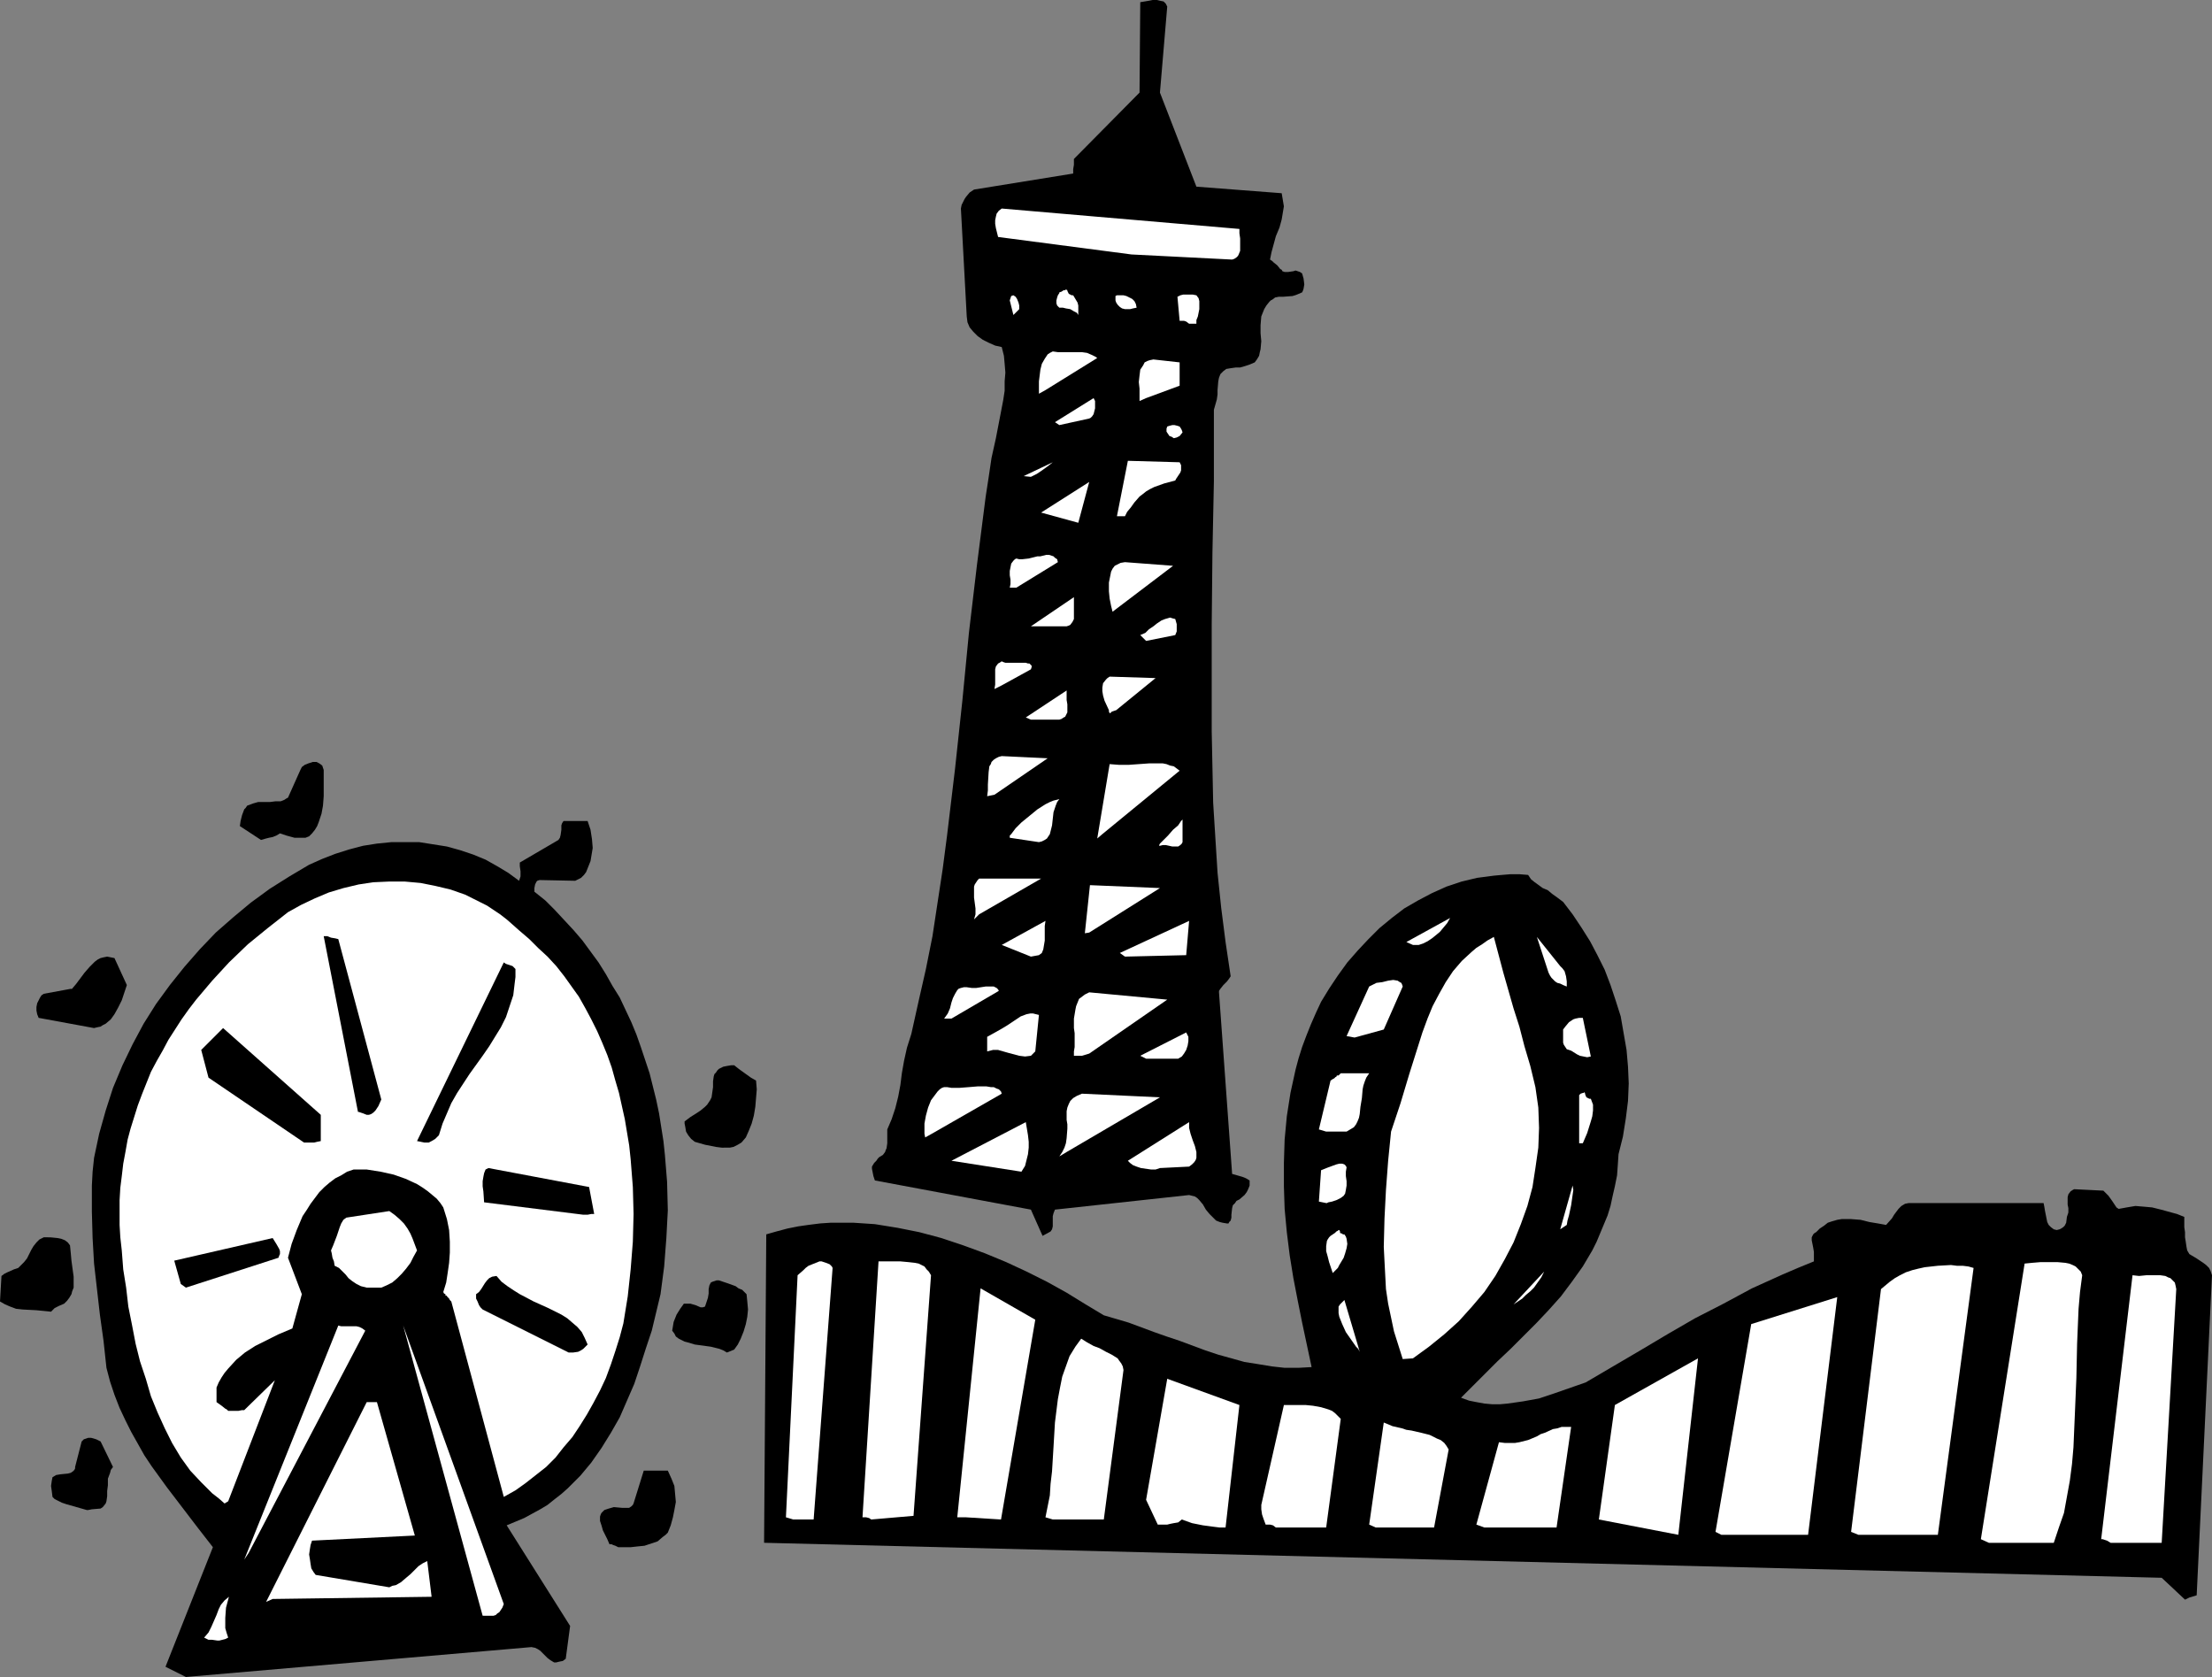
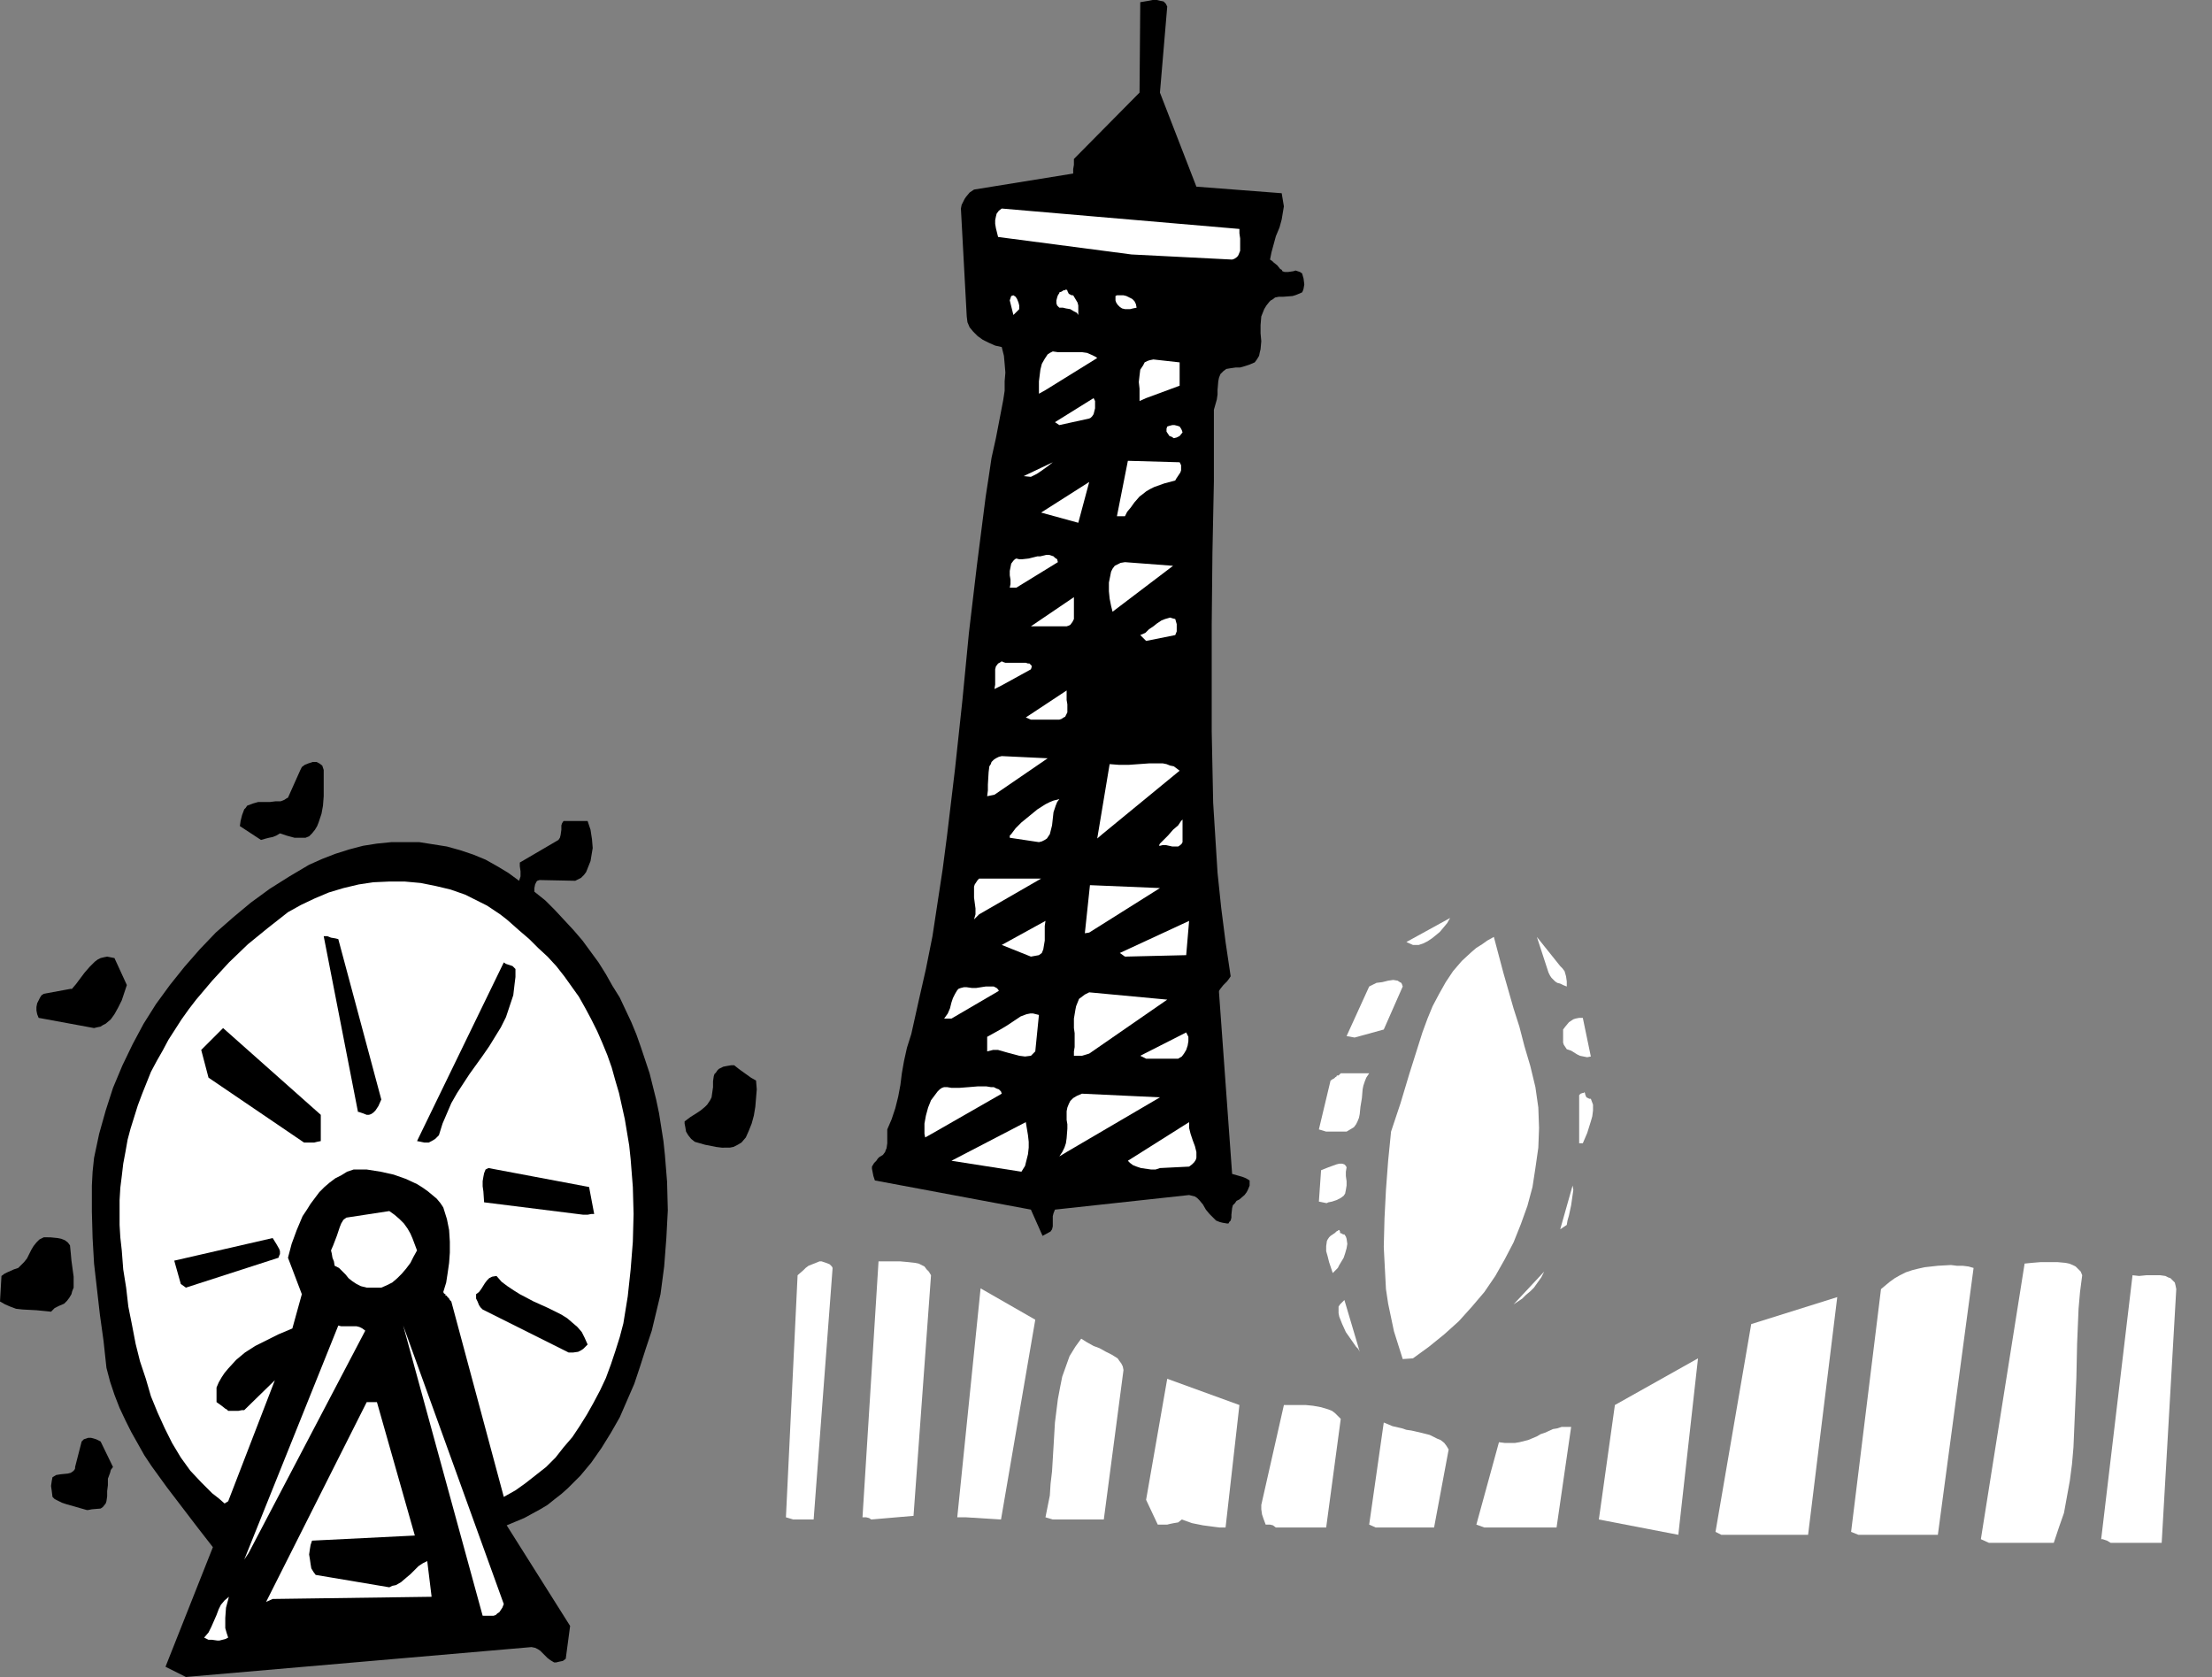
<svg xmlns="http://www.w3.org/2000/svg" xmlns:ns1="http://sodipodi.sourceforge.net/DTD/sodipodi-0.dtd" xmlns:ns2="http://www.inkscape.org/namespaces/inkscape" version="1.0" width="129.724mm" height="98.33mm" id="svg82" ns1:docname="Amusement Park 2.wmf">
  <rect width="100%" height="100%" fill="#808080" stroke="none" />
  <ns1:namedview id="namedview82" pagecolor="#ffffff" bordercolor="#000000" borderopacity="0.25" ns2:showpageshadow="2" ns2:pageopacity="0.0" ns2:pagecheckerboard="0" ns2:deskcolor="#d1d1d1" ns2:document-units="mm" />
  <defs id="defs1">
    <pattern id="WMFhbasepattern" patternUnits="userSpaceOnUse" width="6" height="6" x="0" y="0" />
  </defs>
-   <path style="fill:#000000;fill-opacity:1;fill-rule:evenodd;stroke:none" d="m 485.284,354.028 1.616,-0.485 3.394,-70.935 -0.323,-0.969 -0.323,-0.646 -0.646,-0.646 -0.646,-0.485 -1.454,-0.97 -0.808,-0.485 -0.808,-0.485 -0.485,-0.808 -0.162,-0.808 -0.162,-1.131 -0.162,-0.97 v -1.131 l -0.162,-1.131 v -2.262 l -1.616,-0.646 -1.778,-0.485 -1.778,-0.485 -1.939,-0.485 -1.778,-0.162 -1.939,-0.162 -1.939,0.323 -1.778,0.323 -0.485,-0.323 -0.323,-0.485 -0.646,-0.97 -0.808,-1.131 -1.131,-1.131 -6.464,-0.323 -0.323,0.162 -0.485,0.323 -0.485,0.646 -0.162,0.646 v 0.808 0.808 l 0.162,0.808 v 0.97 l -0.323,0.969 -0.162,1.293 -0.323,0.646 -0.323,0.323 -0.485,0.323 -0.323,0.162 -0.646,0.162 -0.646,-0.162 -0.646,-0.485 -0.485,-0.485 -0.323,-0.646 -0.162,-0.808 -0.323,-1.616 -0.162,-0.97 -0.162,-0.808 h -29.896 l -0.808,0.162 -0.808,0.485 -0.646,0.646 -0.97,1.293 -0.485,0.808 -1.293,1.454 -1.778,-0.323 -1.939,-0.323 -1.939,-0.485 -2.101,-0.162 h -2.101 l -0.97,0.162 -1.131,0.323 -0.97,0.323 -0.808,0.646 -0.97,0.646 -0.808,0.808 -0.323,0.162 -0.323,0.323 -0.323,0.646 v 0.646 l 0.162,0.808 0.162,0.808 0.162,0.97 v 0.969 1.131 l -3.555,1.454 -3.394,1.454 -6.787,3.07 -6.302,3.393 -6.302,3.232 -6.141,3.555 -5.979,3.555 -12.12,7.11 -6.949,2.424 -3.394,1.131 -3.555,0.646 -3.394,0.485 -1.778,0.162 h -1.616 l -1.778,-0.162 -1.778,-0.323 -1.616,-0.323 -1.778,-0.646 2.586,-2.585 2.747,-2.747 2.747,-2.747 2.909,-2.747 5.656,-5.655 2.747,-2.908 2.747,-3.07 2.424,-3.232 2.424,-3.393 2.101,-3.555 0.97,-1.939 0.808,-1.939 0.808,-1.939 0.808,-1.939 0.646,-2.101 0.485,-2.262 0.485,-2.101 0.485,-2.424 0.162,-2.262 0.162,-2.424 0.97,-3.878 0.646,-4.04 0.485,-3.878 0.162,-3.878 -0.162,-3.716 -0.323,-3.716 -0.646,-3.716 -0.646,-3.716 -1.131,-3.555 -1.131,-3.393 -1.293,-3.393 -1.616,-3.232 -1.616,-3.07 -1.939,-3.07 -1.939,-2.908 -2.101,-2.747 -1.293,-0.97 -1.131,-0.808 -0.97,-0.808 -1.131,-0.485 -1.778,-1.293 -0.808,-0.646 -0.646,-0.969 -1.939,-0.162 h -1.939 l -1.939,0.162 -1.778,0.162 -3.717,0.485 -3.394,0.808 -3.394,1.131 -3.232,1.454 -3.07,1.616 -3.07,1.777 -2.747,2.101 -2.747,2.262 -2.424,2.424 -2.424,2.585 -2.262,2.585 -2.101,2.908 -1.939,2.908 -1.778,2.908 -1.131,2.424 -1.131,2.585 -0.97,2.424 -0.97,2.585 -0.808,2.585 -0.646,2.424 -1.131,5.171 -0.808,5.171 -0.485,5.171 -0.162,5.171 v 5.171 l 0.162,5.009 0.485,5.171 0.646,5.171 0.808,5.009 0.97,5.009 0.97,4.847 2.101,9.857 -2.909,0.162 h -3.07 l -2.909,-0.323 -2.909,-0.485 -3.07,-0.485 -2.909,-0.808 -2.909,-0.808 -2.909,-0.97 -5.656,-2.101 -2.909,-0.97 -2.747,-0.97 -5.656,-2.101 -2.747,-0.808 -2.747,-0.808 -4.04,-2.424 -4.202,-2.585 -4.363,-2.424 -4.525,-2.262 -4.525,-2.101 -4.686,-1.939 -4.848,-1.777 -4.848,-1.616 -4.848,-1.293 -4.848,-0.97 -5.01,-0.808 -4.848,-0.323 h -4.848 l -2.424,0.162 -2.586,0.323 -2.262,0.323 -2.424,0.485 -2.424,0.646 -2.262,0.646 -0.485,68.35 309.787,7.756 5.171,4.847 z" id="path1" />
  <path style="fill:#ffffff;fill-opacity:1;fill-rule:evenodd;stroke:none" d="m 440.844,341.909 h 14.382 l 1.131,-3.393 1.131,-3.232 0.646,-3.555 0.646,-3.555 0.485,-3.716 0.323,-3.716 0.323,-7.594 0.323,-7.756 0.162,-7.594 0.323,-7.756 0.323,-3.716 0.485,-3.716 -0.323,-0.808 -0.485,-0.485 -0.646,-0.646 -0.646,-0.323 -0.808,-0.323 -0.808,-0.162 -1.778,-0.162 h -1.939 -1.778 l -1.939,0.162 -1.616,0.162 -9.696,61.078 z" id="path2" />
  <path style="fill:#ffffff;fill-opacity:1;fill-rule:evenodd;stroke:none" d="m 467.831,341.909 h 11.312 l 3.232,-56.231 -0.162,-0.808 -0.162,-0.646 -0.485,-0.485 -0.485,-0.485 -0.485,-0.162 -0.646,-0.323 -1.131,-0.162 h -1.616 -1.454 l -1.616,0.162 -1.454,-0.162 -6.949,58.493 h 0.323 l 0.485,0.162 0.485,0.162 z" id="path3" />
  <path style="fill:#ffffff;fill-opacity:1;fill-rule:evenodd;stroke:none" d="m 372.003,340.132 4.363,-39.103 -18.422,10.341 -3.555,25.369 z" id="path4" />
  <path style="fill:#ffffff;fill-opacity:1;fill-rule:evenodd;stroke:none" d="m 381.537,340.132 h 19.23 l 6.464,-52.676 -19.069,5.979 -7.918,46.051 z" id="path5" />
  <path style="fill:#ffffff;fill-opacity:1;fill-rule:evenodd;stroke:none" d="m 411.918,340.132 h 17.614 l 7.918,-59.139 -1.131,-0.323 -1.293,-0.162 h -1.293 l -1.293,-0.162 -2.909,0.162 -2.909,0.323 -1.454,0.323 -1.293,0.323 -1.454,0.485 -1.293,0.646 -1.131,0.646 -1.131,0.808 -0.97,0.808 -0.97,0.808 -6.626,53.807 z" id="path6" />
  <path style="fill:#ffffff;fill-opacity:1;fill-rule:evenodd;stroke:none" d="m 258.721,337.87 0.646,-0.162 0.808,-0.162 0.97,-0.162 0.808,-0.646 2.262,0.808 2.424,0.485 2.424,0.323 1.293,0.162 h 1.293 l 3.07,-27.146 -15.998,-5.817 -4.686,26.823 2.586,5.494 z" id="path7" />
  <path style="fill:#ffffff;fill-opacity:1;fill-rule:evenodd;stroke:none" d="m 282.8,338.516 h 11.15 l 3.232,-24.076 -0.646,-0.646 -0.646,-0.646 -0.646,-0.485 -0.808,-0.323 -1.616,-0.485 -1.778,-0.323 -1.616,-0.162 h -1.778 -1.616 -1.454 l -5.01,22.137 v 0.97 l 0.162,1.131 0.323,0.969 0.485,1.293 h 0.485 0.485 l 0.646,0.162 z" id="path8" />
  <path style="fill:#ffffff;fill-opacity:1;fill-rule:evenodd;stroke:none" d="m 304.939,338.516 h 12.928 l 3.232,-17.289 -0.485,-0.808 -0.485,-0.646 -0.808,-0.646 -0.808,-0.323 -1.616,-0.808 -1.939,-0.485 -2.101,-0.485 -1.131,-0.162 -0.97,-0.323 -2.101,-0.485 -1.939,-0.808 -3.232,22.622 z" id="path9" />
  <path style="fill:#ffffff;fill-opacity:1;fill-rule:evenodd;stroke:none" d="m 329.017,338.516 h 15.998 l 3.232,-22.298 h -0.97 -1.131 l -0.97,0.323 -0.97,0.162 -1.778,0.808 -0.97,0.323 -0.808,0.485 -1.939,0.808 -1.939,0.485 -0.97,0.162 h -1.131 -1.131 l -1.293,-0.162 -5.01,18.259 z" id="path10" />
  <path style="fill:#ffffff;fill-opacity:1;fill-rule:evenodd;stroke:none" d="m 175.821,336.739 h 4.525 l 4.202,-55.746 -0.162,-0.323 -0.485,-0.485 -0.808,-0.323 -0.97,-0.323 h -0.162 -0.323 l -0.808,0.323 -0.808,0.323 -0.808,0.323 -0.646,0.485 -0.485,0.485 -1.293,1.131 -2.586,53.645 z" id="path11" />
  <path style="fill:#ffffff;fill-opacity:1;fill-rule:evenodd;stroke:none" d="m 193.112,336.739 9.373,-0.808 3.878,-53.322 -0.485,-0.808 -0.485,-0.485 -0.485,-0.646 -0.646,-0.323 -0.646,-0.323 -0.808,-0.162 -1.454,-0.162 -1.778,-0.162 h -3.232 -1.616 l -3.555,56.716 h 0.808 l 0.646,0.162 z" id="path12" />
  <path style="fill:#ffffff;fill-opacity:1;fill-rule:evenodd;stroke:none" d="m 214.12,336.254 7.757,0.485 7.595,-44.274 -12.12,-6.948 -5.171,50.737 z" id="path13" />
  <path style="fill:#ffffff;fill-opacity:1;fill-rule:evenodd;stroke:none" d="m 233.35,336.739 h 11.312 l 4.363,-33.124 -0.162,-0.808 -0.323,-0.646 -0.485,-0.646 -0.323,-0.485 -1.293,-0.808 -1.293,-0.646 -1.454,-0.808 -1.293,-0.485 -1.454,-0.808 -1.293,-0.808 -1.293,1.777 -1.293,2.101 -0.808,2.262 -0.808,2.262 -0.485,2.424 -0.485,2.585 -0.323,2.585 -0.323,2.585 -0.323,5.494 -0.323,5.332 -0.323,2.747 -0.162,2.585 -0.485,2.424 -0.485,2.424 z" id="path14" />
  <path style="fill:#ffffff;fill-opacity:1;fill-rule:evenodd;stroke:none" d="m 313.18,301.029 3.555,-2.585 3.394,-2.747 3.232,-2.908 2.909,-3.232 2.747,-3.232 2.424,-3.555 2.101,-3.716 1.939,-3.716 1.616,-4.04 1.454,-4.04 1.131,-4.201 0.646,-4.201 0.646,-4.524 0.162,-4.363 -0.162,-4.524 -0.646,-4.524 -1.131,-4.686 -1.293,-4.363 -1.131,-4.363 -1.293,-4.04 -2.262,-7.918 -2.101,-7.918 -1.454,0.808 -1.131,0.808 -1.293,0.808 -1.131,0.969 -2.101,1.939 -1.939,2.262 -1.616,2.424 -1.454,2.585 -1.454,2.747 -1.131,2.747 -1.131,3.07 -0.97,3.07 -1.939,6.14 -1.939,6.463 -2.101,6.302 -0.646,6.463 -0.485,6.463 -0.323,6.302 -0.162,6.302 0.162,3.232 0.162,3.07 0.162,3.07 0.485,3.232 0.646,3.07 0.646,3.07 0.97,3.07 0.97,3.07 z" id="path15" />
  <path style="fill:#ffffff;fill-opacity:1;fill-rule:evenodd;stroke:none" d="m 301.06,298.443 -3.07,-10.341 -0.485,0.485 -0.485,0.485 -0.323,0.485 v 0.646 0.808 l 0.162,0.808 0.323,0.808 0.323,0.808 0.808,1.777 1.131,1.616 1.131,1.616 0.485,0.485 0.323,0.646 z" id="path16" />
  <path style="fill:#ffffff;fill-opacity:1;fill-rule:evenodd;stroke:none" d="m 335.481,289.072 1.939,-1.293 0.808,-0.808 0.97,-0.808 0.808,-0.808 0.808,-1.131 0.808,-1.131 0.646,-1.293 z" id="path17" />
  <path style="fill:#ffffff;fill-opacity:1;fill-rule:evenodd;stroke:none" d="m 296.536,280.992 0.323,-0.646 0.485,-0.808 0.485,-0.808 0.323,-0.97 0.323,-1.131 0.162,-0.969 -0.162,-1.131 -0.162,-0.485 -0.323,-0.485 h -0.323 l -0.162,-0.162 -0.485,-0.162 v -0.323 l -0.162,-0.323 h -0.162 l -0.162,0.162 -0.323,0.162 -0.323,0.323 -0.485,0.323 -0.485,0.323 -0.323,0.323 -0.323,0.485 -0.162,0.323 -0.162,1.131 v 1.131 l 0.323,1.131 0.323,1.293 0.808,2.424 z" id="path18" />
  <path style="fill:#ffffff;fill-opacity:1;fill-rule:evenodd;stroke:none" d="m 345.824,272.429 1.454,-0.97 0.162,-0.969 0.323,-1.131 0.485,-2.262 0.323,-2.262 0.162,-1.131 -0.162,-0.97 z" id="path19" />
  <path style="fill:#ffffff;fill-opacity:1;fill-rule:evenodd;stroke:none" d="m 293.95,266.612 h 0.162 l 0.323,-0.162 0.808,-0.162 0.97,-0.323 0.97,-0.485 0.646,-0.485 0.323,-0.485 0.162,-0.808 0.162,-0.97 v -0.969 l -0.162,-1.131 v -0.97 l 0.162,-0.97 -0.162,-0.323 -0.323,-0.323 -0.485,-0.162 h -0.646 l -0.646,0.162 -1.778,0.646 -1.616,0.646 -0.485,6.948 z" id="path20" />
  <path style="fill:#ffffff;fill-opacity:1;fill-rule:evenodd;stroke:none" d="m 350.833,253.362 0.97,-2.262 0.808,-2.585 0.323,-1.131 0.162,-1.293 v -1.293 l -0.485,-1.293 h -0.323 l -0.323,-0.162 -0.323,-0.162 -0.162,-0.323 -0.162,-0.485 v -0.162 l -0.162,-0.162 -0.162,0.162 h -0.162 l -0.485,0.162 -0.323,0.323 v 10.664 z" id="path21" />
  <path style="fill:#ffffff;fill-opacity:1;fill-rule:evenodd;stroke:none" d="m 293.95,250.776 h 4.525 l 0.808,-0.485 0.808,-0.485 0.485,-0.646 0.323,-0.646 0.323,-0.808 0.162,-0.808 0.162,-1.616 0.323,-1.939 0.162,-1.939 0.162,-0.808 0.323,-0.97 0.323,-0.808 0.646,-0.97 h -6.302 l -0.323,0.323 -0.162,0.162 h -0.323 l -0.162,0.162 v 0.162 h -0.162 l -0.323,0.323 -0.323,0.162 -0.485,0.323 -2.586,10.826 z" id="path22" />
  <path style="fill:#ffffff;fill-opacity:1;fill-rule:evenodd;stroke:none" d="m 352.611,234.133 -1.778,-8.564 h -0.808 l -0.808,0.162 -0.485,0.162 -0.485,0.323 -0.485,0.323 -0.808,0.97 -0.485,0.646 v 2.262 0.646 l 0.162,0.485 0.323,0.485 0.323,0.485 0.485,0.162 0.485,0.162 1.293,0.808 0.646,0.323 0.808,0.162 0.808,0.162 z" id="path23" />
  <path style="fill:#ffffff;fill-opacity:1;fill-rule:evenodd;stroke:none" d="m 300.252,229.932 6.464,-1.777 4.202,-9.533 -0.162,-0.485 -0.162,-0.323 -0.323,-0.162 -0.485,-0.323 -0.97,-0.162 -1.131,0.162 -1.293,0.323 -1.293,0.162 -0.97,0.485 -0.646,0.323 -5.01,10.988 z" id="path24" />
  <path style="fill:#ffffff;fill-opacity:1;fill-rule:evenodd;stroke:none" d="m 347.278,218.46 v -0.97 l -0.162,-1.131 -0.323,-1.131 -0.485,-0.646 -0.485,-0.485 -5.171,-6.463 2.586,7.918 0.323,0.646 0.323,0.485 0.808,0.808 0.485,0.323 0.646,0.162 0.646,0.323 0.808,0.323 z" id="path25" />
  <path style="fill:#ffffff;fill-opacity:1;fill-rule:evenodd;stroke:none" d="m 313.18,209.411 h 1.293 l 0.97,-0.323 0.97,-0.485 0.97,-0.646 0.808,-0.646 0.97,-0.808 0.808,-0.969 0.808,-0.97 0.646,-1.131 -9.696,5.332 z" id="path26" />
  <path style="fill:#000000;fill-opacity:1;fill-rule:evenodd;stroke:none" d="m 41.208,371.64 76.598,-6.625 0.808,0.162 0.646,0.323 0.485,0.323 0.485,0.485 1.131,1.131 0.646,0.485 0.808,0.485 h 0.485 l 0.646,-0.162 0.808,-0.162 0.646,-0.485 0.97,-7.271 -14.059,-22.298 1.939,-0.808 1.939,-0.808 1.778,-0.97 1.778,-0.969 1.616,-0.97 1.616,-1.293 1.454,-1.131 1.454,-1.293 2.747,-2.747 2.424,-2.908 2.262,-3.232 2.101,-3.393 1.939,-3.393 1.616,-3.716 1.616,-3.716 1.293,-3.878 1.293,-4.04 1.293,-3.878 1.939,-8.079 0.808,-6.14 0.485,-6.302 0.323,-6.14 -0.162,-6.302 -0.485,-5.979 -0.323,-3.07 -0.485,-3.07 -0.485,-3.07 -0.646,-3.07 -1.454,-5.817 -0.97,-2.908 -0.97,-2.908 -0.97,-2.747 -1.131,-2.747 -1.293,-2.747 -1.293,-2.747 -1.616,-2.585 -1.454,-2.585 -1.616,-2.585 -1.778,-2.424 -1.778,-2.424 -1.939,-2.262 -2.101,-2.262 -2.101,-2.262 -2.101,-2.101 -2.424,-1.939 v -0.808 l 0.162,-0.808 0.323,-0.646 0.162,-0.162 0.485,-0.162 7.918,0.162 0.646,-0.323 0.646,-0.323 0.646,-0.646 0.485,-0.646 0.323,-0.808 0.323,-0.808 0.323,-0.808 0.162,-0.969 0.323,-1.939 -0.162,-1.939 -0.323,-2.101 -0.646,-1.939 h -5.333 l -0.323,0.485 -0.162,0.485 v 0.97 l -0.162,1.131 -0.162,0.646 -0.323,0.485 -8.565,5.009 v 0.808 l 0.162,1.131 v 1.131 l -0.162,0.485 -0.162,0.485 -2.424,-1.777 -2.424,-1.454 -2.586,-1.454 -2.747,-1.131 -2.909,-0.97 -2.909,-0.808 -3.07,-0.485 -3.07,-0.485 h -3.07 -3.07 l -3.232,0.323 -3.07,0.485 -3.07,0.808 -3.07,0.97 -2.909,1.131 -2.909,1.293 -4.363,2.585 -4.363,2.747 -4.202,3.07 -3.878,3.232 -3.878,3.393 -3.555,3.716 -3.394,3.878 -3.232,4.04 -3.07,4.201 -2.747,4.363 -2.424,4.524 -2.262,4.686 -2.101,5.009 -1.616,5.009 -1.454,5.171 -1.131,5.332 -0.323,3.07 -0.162,3.07 v 2.908 2.908 l 0.162,5.817 0.323,5.655 0.646,5.655 0.646,5.655 0.808,5.817 0.646,5.979 0.808,3.07 0.97,2.908 1.131,2.908 1.293,2.747 1.293,2.585 1.454,2.585 1.454,2.585 1.616,2.424 3.394,4.686 6.787,8.887 3.394,4.363 -10.504,26.5 z" id="path27" />
  <path style="fill:#ffffff;fill-opacity:1;fill-rule:evenodd;stroke:none" d="m 46.218,363.4 h 0.808 l 1.131,0.162 h 0.485 l 0.646,-0.162 0.646,-0.162 0.646,-0.323 -0.323,-0.97 -0.323,-1.131 v -1.131 -1.131 l 0.162,-2.262 0.646,-2.424 -0.97,0.808 -0.808,0.969 -0.485,0.97 -0.485,1.293 -1.131,2.585 -0.646,1.293 -0.97,1.131 z" id="path28" />
  <path style="fill:#ffffff;fill-opacity:1;fill-rule:evenodd;stroke:none" d="m 108.272,358.067 h 0.646 0.485 l 0.485,-0.162 0.323,-0.323 0.485,-0.323 0.323,-0.485 0.323,-0.485 0.323,-0.808 -22.301,-61.725 17.614,64.31 z" id="path29" />
  <path style="fill:#ffffff;fill-opacity:1;fill-rule:evenodd;stroke:none" d="m 60.438,354.351 35.229,-0.485 -0.97,-7.918 -0.97,0.485 -0.97,0.646 -0.808,0.808 -0.97,0.97 -0.97,0.808 -1.131,0.97 -1.131,0.646 -0.808,0.162 -0.646,0.323 -16.322,-2.747 -0.485,-0.646 -0.485,-0.808 -0.162,-0.969 -0.162,-1.131 -0.162,-0.97 0.162,-1.131 0.162,-0.97 0.323,-0.969 22.786,-1.131 -8.403,-29.57 h -2.262 l -22.301,44.274 z" id="path30" />
  <path style="fill:#ffffff;fill-opacity:1;fill-rule:evenodd;stroke:none" d="m 55.106,344.171 25.856,-49.283 -0.646,-0.485 -0.646,-0.323 -0.646,-0.162 h -2.586 -0.808 l -0.646,-0.162 -20.846,51.868 z" id="path31" />
-   <path style="fill:#000000;fill-opacity:1;fill-rule:evenodd;stroke:none" d="m 137.037,342.879 h 1.293 1.454 l 1.454,-0.162 1.616,-0.162 1.454,-0.485 1.454,-0.485 1.131,-0.97 0.646,-0.485 0.485,-0.485 0.646,-1.616 0.485,-1.777 0.323,-1.616 0.323,-1.777 -0.162,-1.777 -0.162,-1.777 -0.646,-1.616 -0.808,-1.777 h -5.333 l -2.262,7.271 -0.162,0.323 -0.323,0.323 -0.485,0.323 h -0.808 -0.808 l -1.778,-0.162 -1.131,0.323 -0.97,0.323 -0.323,0.323 -0.323,0.323 -0.162,0.323 -0.162,0.485 v 0.969 l 0.323,0.97 0.323,1.131 0.97,1.939 0.485,1.131 h 0.485 l 0.323,0.162 0.485,0.162 z" id="path32" />
  <path style="fill:#000000;fill-opacity:1;fill-rule:evenodd;stroke:none" d="m 19.23,334.638 h 0.323 l 0.808,-0.162 1.939,-0.162 0.485,-0.323 0.646,-0.808 0.162,-0.485 0.162,-1.131 v -1.131 l 0.162,-1.293 v -1.454 l 0.485,-1.293 0.162,-0.646 0.485,-0.646 -2.747,-5.655 -0.97,-0.485 -1.131,-0.323 h -0.646 l -0.485,0.162 -0.485,0.162 -0.485,0.485 -1.454,5.655 v 0.323 l -0.162,0.323 -0.323,0.323 -0.485,0.323 -0.646,0.162 -1.616,0.162 -0.97,0.162 -0.808,0.485 -0.162,0.808 -0.162,1.131 0.162,1.131 0.162,1.293 0.485,0.485 0.646,0.323 0.97,0.485 0.97,0.323 2.262,0.646 1.131,0.323 z" id="path33" />
  <path style="fill:#ffffff;fill-opacity:1;fill-rule:evenodd;stroke:none" d="m 50.581,332.699 10.342,-26.823 -6.787,6.625 H 53.651 l -0.808,0.162 h -2.101 -0.162 l -0.162,-0.162 -0.162,-0.162 -0.323,-0.162 -0.808,-0.646 -1.131,-0.808 v -0.646 -0.808 -0.969 -0.808 l 0.485,-1.131 0.646,-1.131 0.646,-0.969 0.808,-0.97 1.778,-1.939 1.939,-1.616 2.262,-1.454 2.586,-1.293 2.586,-1.293 3.07,-1.293 2.101,-7.594 -3.07,-8.079 0.808,-3.07 1.131,-3.07 1.293,-3.07 0.97,-1.454 0.808,-1.293 0.97,-1.293 0.97,-1.293 1.131,-1.131 1.131,-0.97 1.293,-0.97 1.293,-0.646 1.293,-0.808 1.454,-0.485 h 2.909 l 3.07,0.485 2.909,0.646 2.747,0.97 2.424,1.131 1.293,0.808 1.131,0.808 0.97,0.808 0.97,0.808 0.808,0.97 0.646,0.97 0.808,2.585 0.485,2.424 0.162,2.585 v 2.424 l -0.162,2.262 -0.323,2.262 -0.323,2.101 -0.646,2.101 0.162,0.323 0.323,0.162 v 0.323 h 0.323 v 0.162 l 0.162,0.162 0.323,0.323 0.162,0.323 0.323,0.323 11.635,43.304 2.586,-1.454 2.262,-1.616 2.262,-1.777 2.262,-1.777 2.101,-2.101 1.778,-2.262 1.939,-2.262 1.616,-2.424 1.616,-2.585 1.454,-2.585 1.454,-2.747 1.293,-2.747 1.131,-3.07 0.97,-2.908 0.97,-3.07 0.808,-3.07 0.97,-5.979 0.646,-5.979 0.485,-6.14 0.162,-6.14 -0.162,-5.979 -0.485,-6.14 -0.323,-3.07 -0.485,-2.908 -0.485,-2.908 -0.646,-2.908 -0.646,-2.908 -0.808,-2.747 -0.808,-2.908 -0.97,-2.747 -1.131,-2.747 -1.131,-2.585 -1.293,-2.585 -1.293,-2.424 -1.454,-2.585 -1.616,-2.262 -1.616,-2.262 -1.778,-2.262 -1.939,-2.101 -2.101,-1.939 -1.939,-1.939 -2.262,-1.939 -1.454,-1.293 -1.293,-1.131 -1.454,-1.131 -1.454,-0.97 -1.454,-0.97 -1.616,-0.808 -3.232,-1.616 -3.232,-1.131 -3.394,-0.808 -3.232,-0.646 -3.555,-0.323 h -3.394 l -3.555,0.162 -3.232,0.485 -3.394,0.808 -3.232,0.969 -3.07,1.293 -3.07,1.454 -2.909,1.616 -4.525,3.555 -4.363,3.555 -4.202,4.04 -3.717,4.04 -3.555,4.201 -1.616,2.101 -1.616,2.262 -1.454,2.262 -1.454,2.262 -1.293,2.424 -1.293,2.262 -1.293,2.424 -0.97,2.424 -0.97,2.424 -0.97,2.585 -0.808,2.585 -0.808,2.585 -0.646,2.424 -0.485,2.747 -0.485,2.585 -0.323,2.747 -0.323,2.585 -0.162,2.747 v 2.747 2.747 l 0.162,2.747 0.323,2.908 0.323,4.201 0.646,4.04 0.485,4.201 0.808,4.04 0.808,4.201 0.97,3.878 1.293,3.878 1.131,3.878 1.454,3.555 1.616,3.555 1.616,3.232 1.939,3.232 2.101,2.908 2.424,2.585 2.424,2.424 1.454,1.131 1.293,1.131 z" id="path34" />
  <path style="fill:#000000;fill-opacity:1;fill-rule:evenodd;stroke:none" d="m 126.048,299.736 h 0.97 l 1.131,-0.162 0.646,-0.323 0.485,-0.323 0.485,-0.485 0.485,-0.485 -0.646,-1.454 -0.646,-1.293 -0.97,-1.131 -1.131,-0.969 -1.131,-0.97 -1.293,-0.808 -2.909,-1.454 -3.232,-1.454 -3.07,-1.616 -1.293,-0.808 -1.454,-0.969 -1.293,-0.97 -1.131,-1.293 -0.97,0.162 -0.646,0.323 -0.485,0.485 -0.485,0.646 -0.808,1.293 -0.485,0.646 -0.646,0.485 v 0.969 l 0.323,0.646 0.323,0.808 0.323,0.485 0.485,0.485 z" id="path35" />
-   <path style="fill:#000000;fill-opacity:1;fill-rule:evenodd;stroke:none" d="m 161.115,299.736 1.616,-0.646 0.808,-1.131 0.646,-1.293 0.646,-1.616 0.485,-1.616 0.323,-1.616 0.162,-1.616 -0.162,-1.777 -0.162,-1.616 -0.485,-0.485 -0.485,-0.485 -0.808,-0.323 -0.646,-0.485 -1.778,-0.646 -1.939,-0.646 h -0.485 l -0.485,0.162 -0.485,0.162 -0.323,0.162 -0.323,0.646 -0.162,0.808 v 0.969 l -0.162,0.97 -0.323,0.97 -0.323,0.969 -0.485,0.162 h -0.485 l -1.131,-0.485 -1.131,-0.323 h -0.646 -0.808 l -0.808,1.131 -0.808,1.293 -0.323,0.808 -0.323,0.808 -0.162,0.97 -0.162,0.97 0.485,0.646 0.323,0.646 0.646,0.485 0.646,0.323 0.646,0.323 0.646,0.162 1.616,0.485 3.555,0.485 1.939,0.485 0.808,0.323 z" id="path36" />
  <path style="fill:#000000;fill-opacity:1;fill-rule:evenodd;stroke:none" d="m 11.312,290.687 0.323,-0.323 0.485,-0.485 0.97,-0.485 1.131,-0.485 0.646,-0.646 0.485,-0.646 0.485,-0.808 0.162,-0.646 0.323,-0.808 v -0.808 -1.616 l -0.485,-3.555 -0.162,-1.777 -0.162,-1.616 -0.485,-0.646 -0.646,-0.485 -0.808,-0.323 -0.808,-0.162 -1.616,-0.162 H 9.696 l -0.97,0.485 -0.646,0.646 -0.646,0.808 -0.485,0.808 -0.97,1.939 -0.646,0.808 -0.808,0.808 -0.162,0.162 -0.323,0.323 -0.485,0.162 -0.485,0.162 -1.454,0.646 -0.646,0.323 -0.646,0.485 L 0,288.425 l 1.131,0.646 1.131,0.485 1.293,0.485 1.454,0.162 3.07,0.162 z" id="path37" />
  <path style="fill:#000000;fill-opacity:1;fill-rule:evenodd;stroke:none" d="m 41.208,285.355 20.523,-6.625 0.162,-0.485 0.162,-0.323 v -0.646 l -0.162,-0.485 -0.646,-1.131 -0.808,-1.293 -21.816,5.009 1.454,5.171 z" id="path38" />
  <path style="fill:#ffffff;fill-opacity:1;fill-rule:evenodd;stroke:none" d="m 81.285,285.355 h 3.232 l 1.131,-0.485 1.293,-0.646 1.131,-0.969 0.97,-0.97 0.97,-1.131 0.97,-1.293 0.646,-1.293 0.808,-1.454 -0.485,-1.293 -0.485,-1.293 -0.485,-1.131 -0.646,-1.131 -0.808,-1.131 -0.97,-0.97 -1.131,-0.97 -1.131,-0.808 -9.534,1.454 -0.646,0.485 -0.485,0.808 -0.323,0.808 -0.323,0.97 -0.323,0.969 -0.808,2.101 -0.485,1.131 0.162,0.646 0.162,0.97 0.323,0.808 0.162,0.97 0.97,0.485 0.808,0.808 0.646,0.646 0.646,0.808 0.808,0.646 0.97,0.646 0.97,0.485 z" id="path39" />
  <path style="fill:#000000;fill-opacity:1;fill-rule:evenodd;stroke:none" d="m 129.28,269.197 h 0.97 l 0.808,-0.162 h 0.646 l -1.131,-5.979 -22.301,-4.201 -0.646,0.323 -0.323,0.808 -0.162,0.808 -0.162,0.97 v 1.131 l 0.162,1.131 0.162,2.424 z" id="path40" />
  <path style="fill:#000000;fill-opacity:1;fill-rule:evenodd;stroke:none" d="m 161.115,254.331 h 0.323 0.323 l 0.808,-0.162 0.97,-0.485 0.808,-0.485 0.97,-1.131 0.646,-1.454 0.646,-1.616 0.485,-1.777 0.323,-1.939 0.162,-1.939 0.162,-1.939 -0.162,-1.939 -1.131,-0.646 -1.131,-0.808 -1.131,-0.808 -0.646,-0.485 -0.808,-0.646 h -0.646 l -0.97,0.162 -0.808,0.162 -0.97,0.485 -0.323,0.323 -0.323,0.485 -0.323,0.323 -0.162,0.485 -0.162,1.131 v 1.293 l -0.162,1.131 -0.162,1.131 -0.323,0.646 -0.323,0.485 -0.323,0.485 -0.485,0.485 -0.97,0.808 -0.97,0.646 -1.293,0.808 -1.293,0.97 v 0.485 l 0.162,0.808 0.162,0.97 0.485,0.808 0.646,0.808 0.808,0.646 1.131,0.323 1.131,0.323 2.424,0.485 1.293,0.162 z" id="path41" />
  <path style="fill:#000000;fill-opacity:1;fill-rule:evenodd;stroke:none" d="m 68.518,253.2 h 0.485 0.646 l 0.646,-0.162 0.808,-0.162 v -5.817 l -21.654,-19.228 -4.848,4.847 1.616,6.14 21.17,14.381 z" id="path42" />
  <path style="fill:#000000;fill-opacity:1;fill-rule:evenodd;stroke:none" d="m 94.051,253.2 h 0.97 l 0.646,-0.323 0.808,-0.485 0.808,-0.808 0.808,-2.585 0.97,-2.262 0.97,-2.262 1.293,-2.262 2.747,-4.201 2.909,-4.04 1.454,-2.101 1.293,-2.101 1.293,-2.101 1.131,-2.262 0.808,-2.424 0.808,-2.424 0.323,-2.747 0.162,-1.293 v -1.454 -0.323 l -0.162,-0.162 -0.485,-0.485 -0.97,-0.323 -0.485,-0.162 -0.485,-0.323 -19.23,39.588 z" id="path43" />
  <path style="fill:#000000;fill-opacity:1;fill-rule:evenodd;stroke:none" d="m 81.285,247.06 h 0.485 l 0.485,-0.162 0.485,-0.323 0.485,-0.485 0.323,-0.485 0.323,-0.485 0.646,-1.454 -9.534,-35.548 -0.646,-0.162 -0.97,-0.162 -0.808,-0.323 h -0.808 l 7.595,38.941 h 0.162 l 0.485,0.162 0.485,0.162 z" id="path44" />
  <path style="fill:#000000;fill-opacity:1;fill-rule:evenodd;stroke:none" d="m 20.846,227.832 0.646,-0.162 0.808,-0.162 0.485,-0.323 0.646,-0.323 1.131,-0.97 0.808,-1.131 0.808,-1.454 0.808,-1.616 1.131,-3.393 -2.747,-5.979 -0.808,-0.162 -0.808,-0.162 -0.808,0.162 -0.646,0.162 -0.646,0.323 -0.646,0.485 -1.131,1.131 -1.131,1.293 -0.97,1.293 -0.97,1.293 -0.97,1.131 v -0.162 l -6.141,1.131 -0.485,0.323 -0.323,0.485 -0.323,0.646 -0.323,0.646 -0.162,0.808 v 0.808 l 0.162,0.808 0.323,0.808 z" id="path45" />
  <path style="fill:#000000;fill-opacity:1;fill-rule:evenodd;stroke:none" d="m 58.984,185.82 0.646,-0.162 0.808,-0.162 0.808,-0.323 0.808,-0.485 1.454,0.485 1.778,0.485 h 0.808 0.808 0.808 l 0.808,-0.323 0.646,-0.646 0.646,-0.808 0.485,-0.808 0.323,-0.808 0.646,-1.939 0.323,-1.777 0.162,-2.101 v -5.817 l -0.162,-0.485 -0.162,-0.485 -0.646,-0.485 -0.646,-0.323 h -0.808 l -0.97,0.323 -0.808,0.323 -0.646,0.485 -0.323,0.646 -2.747,6.14 -0.323,0.162 -0.485,0.323 -0.808,0.323 h -1.131 l -1.293,0.162 h -1.293 -1.293 l -1.131,0.323 -1.293,0.485 -0.323,0.485 -0.323,0.323 -0.485,1.293 -0.323,1.293 -0.162,1.131 4.686,3.07 z" id="path46" />
  <path style="fill:#000000;fill-opacity:1;fill-rule:evenodd;stroke:none" d="m 232.865,272.913 0.323,-0.485 0.162,-0.646 v -1.131 -1.131 l 0.162,-0.646 0.323,-0.808 29.734,-3.232 0.646,0.162 0.646,0.162 0.485,0.323 0.485,0.485 0.808,0.97 0.646,1.131 0.808,0.97 0.97,0.97 0.485,0.485 0.808,0.323 0.646,0.162 0.97,0.162 h 0.323 l 0.162,-0.323 0.323,-0.323 0.162,-0.646 v -0.646 l 0.162,-1.454 0.162,-0.646 0.485,-0.485 0.323,-0.485 0.646,-0.323 1.131,-0.97 0.485,-0.646 0.323,-0.646 0.323,-0.808 v -1.131 l -0.808,-0.485 -0.808,-0.323 -1.131,-0.323 -1.131,-0.323 -2.909,-40.234 V 219.591 l 0.323,-0.485 0.646,-0.808 0.808,-0.808 0.485,-0.646 0.323,-0.485 -1.131,-7.594 -0.97,-7.594 -0.808,-7.756 -0.485,-7.756 -0.485,-7.756 -0.162,-7.918 -0.162,-7.918 v -7.756 -15.835 l 0.162,-15.997 0.323,-15.835 V 90.81 l 0.323,-1.131 0.323,-1.131 0.162,-1.131 v -0.969 l 0.162,-1.939 0.162,-0.808 0.323,-0.808 0.323,-0.323 0.323,-0.323 0.646,-0.485 0.97,-0.162 1.131,-0.162 h 0.97 l 1.131,-0.323 0.97,-0.323 1.131,-0.485 0.485,-0.646 0.485,-0.808 0.162,-0.808 0.162,-0.646 0.162,-1.777 -0.162,-1.777 v -1.777 l 0.162,-1.939 0.323,-0.808 0.323,-0.808 0.485,-0.808 0.646,-0.808 0.323,-0.323 0.323,-0.162 0.646,-0.485 0.808,-0.162 h 0.97 l 2.101,-0.162 0.97,-0.323 1.131,-0.485 0.162,-0.323 0.162,-0.485 0.162,-0.969 -0.162,-1.293 -0.323,-1.131 -0.485,-0.323 -0.485,-0.162 -0.485,-0.162 -0.485,0.162 -1.131,0.162 h -0.808 l -0.485,-0.162 -0.162,-0.323 -0.323,-0.162 -0.646,-0.808 -0.808,-0.646 -0.323,-0.323 -0.485,-0.323 0.162,-0.808 0.162,-0.808 0.485,-1.777 0.485,-1.777 0.808,-1.939 0.485,-1.777 0.323,-1.939 0.162,-0.969 -0.162,-0.969 -0.162,-0.969 -0.162,-0.969 -18.907,-1.454 -8.08,-20.844 1.616,-19.067 -0.323,-0.646 -0.485,-0.485 -0.808,-0.162 L 256.459,0 h -0.97 l -0.808,0.162 -1.939,0.323 -0.162,20.036 -14.544,14.704 v 1.293 l -0.162,0.969 v 0.969 l -21.978,3.555 -0.97,0.646 -0.808,0.969 -0.323,0.485 -0.323,0.646 -0.323,0.646 -0.162,0.808 1.293,23.914 0.162,1.293 0.485,1.131 0.808,0.969 0.97,0.969 1.131,0.808 1.293,0.646 1.454,0.646 1.454,0.323 0.485,1.939 0.162,1.777 0.162,1.939 -0.162,1.939 v 2.101 l -0.323,2.101 -0.808,4.201 -0.808,4.201 -0.97,4.363 -0.646,4.363 -0.323,2.101 -0.323,2.101 -0.97,7.594 -0.97,7.594 -1.778,15.027 -1.454,15.027 -1.616,15.027 -1.778,14.866 -0.97,7.433 -1.131,7.433 -1.131,7.433 -1.454,7.271 -1.616,7.11 -1.616,7.271 -0.97,3.07 -0.646,2.908 -0.485,2.747 -0.162,1.293 -0.162,1.293 -0.485,2.585 -0.646,2.585 -0.808,2.424 -0.97,2.262 v 1.616 1.454 l -0.162,1.131 -0.162,0.323 -0.162,0.485 -0.485,0.646 -0.808,0.485 -0.323,0.323 -0.323,0.485 -0.485,0.485 -0.485,0.808 v 0.485 l 0.162,0.808 0.162,0.808 0.323,0.969 34.582,6.463 2.586,5.817 z" id="path47" />
  <path style="fill:#ffffff;fill-opacity:1;fill-rule:evenodd;stroke:none" d="m 226.401,259.664 0.808,-1.293 0.323,-1.293 0.323,-1.293 0.162,-1.454 v -1.293 l -0.162,-1.454 -0.485,-2.908 -16.483,8.564 z" id="path48" />
  <path style="fill:#ffffff;fill-opacity:1;fill-rule:evenodd;stroke:none" d="m 257.105,258.856 6.464,-0.323 0.646,-0.485 0.485,-0.485 0.323,-0.485 0.162,-0.485 v -0.646 -0.646 l -0.323,-1.293 -0.485,-1.293 -0.485,-1.454 -0.323,-1.293 v -0.646 -0.646 l -13.574,8.564 0.485,0.485 0.646,0.485 0.808,0.323 0.97,0.323 1.131,0.162 1.131,0.162 h 0.97 z" id="path49" />
  <path style="fill:#ffffff;fill-opacity:1;fill-rule:evenodd;stroke:none" d="m 236.421,255.301 20.685,-12.119 -17.291,-0.808 -1.131,0.485 -0.808,0.485 -0.646,0.646 -0.323,0.646 -0.323,0.808 -0.162,0.808 v 1.939 l 0.162,0.97 v 0.97 l -0.162,2.101 -0.162,1.131 -0.323,0.97 -0.485,0.969 -0.646,0.97 z" id="path50" />
  <path style="fill:#ffffff;fill-opacity:1;fill-rule:evenodd;stroke:none" d="m 206.525,251.261 15.514,-8.887 -0.162,-0.485 -0.485,-0.485 -0.485,-0.162 -0.646,-0.323 h -0.646 l -0.97,-0.162 h -1.939 l -1.939,0.162 -2.101,0.162 h -1.778 l -0.97,-0.162 h -0.646 l -0.485,0.162 -0.485,0.323 -0.485,0.485 -0.485,0.646 -0.97,1.293 -0.646,1.616 -0.485,1.777 -0.323,1.777 v 1.616 0.646 l 0.162,0.808 z" id="path51" />
  <path style="fill:#ffffff;fill-opacity:1;fill-rule:evenodd;stroke:none" d="m 228.502,233.972 0.97,-0.97 0.808,-8.079 -0.646,-0.162 -0.646,-0.162 h -0.646 l -0.808,0.162 -1.293,0.485 -1.454,0.969 -1.454,0.97 -0.808,0.485 -0.808,0.485 -1.454,0.808 -1.454,0.808 v 3.232 l 1.293,-0.323 h 1.131 l 1.131,0.323 1.131,0.323 2.424,0.646 1.293,0.162 z" id="path52" />
  <path style="fill:#ffffff;fill-opacity:1;fill-rule:evenodd;stroke:none" d="m 239.814,233.972 1.616,-0.485 17.291,-11.957 -17.291,-1.616 -0.97,0.485 -0.646,0.485 -0.646,0.485 -0.323,0.808 -0.323,0.808 -0.162,0.808 -0.323,1.939 v 2.101 l 0.162,1.131 v 0.97 2.101 l -0.162,0.97 v 0.97 z" id="path53" />
  <path style="fill:#ffffff;fill-opacity:1;fill-rule:evenodd;stroke:none" d="m 254.035,234.618 h 6.464 0.646 l 0.808,-0.485 0.485,-0.646 0.485,-0.808 0.323,-0.97 0.162,-0.97 v -0.969 l -0.485,-0.97 -10.181,5.171 z" id="path54" />
  <path style="fill:#ffffff;fill-opacity:1;fill-rule:evenodd;stroke:none" d="m 210.888,225.731 10.504,-6.14 -0.162,-0.323 -0.323,-0.323 -0.323,-0.162 -0.323,-0.162 h -0.808 -0.97 l -2.101,0.323 h -0.97 l -1.131,-0.162 h -0.646 l -0.646,0.162 -0.485,0.162 -0.323,0.323 -0.485,0.808 -0.485,0.97 -0.323,0.969 -0.323,1.293 -0.485,1.131 -0.808,1.131 z" id="path55" />
  <path style="fill:#ffffff;fill-opacity:1;fill-rule:evenodd;stroke:none" d="m 228.502,211.997 1.778,-0.323 0.646,-0.485 0.323,-0.808 0.162,-0.97 0.162,-0.969 v -2.262 -0.97 l 0.162,-1.131 -9.696,5.332 z" id="path56" />
  <path style="fill:#ffffff;fill-opacity:1;fill-rule:evenodd;stroke:none" d="m 249.349,211.997 13.574,-0.323 0.646,-7.594 -15.352,7.11 z" id="path57" />
  <path style="fill:#ffffff;fill-opacity:1;fill-rule:evenodd;stroke:none" d="m 241.43,206.664 15.675,-9.857 -15.514,-0.646 -1.131,10.664 z" id="path58" />
  <path style="fill:#ffffff;fill-opacity:1;fill-rule:evenodd;stroke:none" d="m 217.029,202.625 13.736,-7.918 h -13.736 l -0.323,0.323 -0.323,0.485 -0.323,0.485 -0.162,0.485 v 1.131 1.293 l 0.323,2.424 v 1.293 l -0.323,1.131 z" id="path59" />
  <path style="fill:#ffffff;fill-opacity:1;fill-rule:evenodd;stroke:none" d="m 257.105,187.436 0.646,-0.162 h 0.646 l 1.454,0.323 h 0.646 0.646 l 0.485,-0.323 0.323,-0.323 0.162,-0.323 v -5.332 0.323 l -0.323,0.323 -0.323,0.485 -0.323,0.485 -1.131,0.97 -1.131,1.293 -0.97,0.969 -0.485,0.485 -0.323,0.323 -0.162,0.323 v 0.162 0 z" id="path60" />
  <path style="fill:#ffffff;fill-opacity:1;fill-rule:evenodd;stroke:none" d="m 223.816,185.659 6.464,0.969 0.646,-0.162 0.646,-0.323 0.485,-0.323 0.323,-0.485 0.323,-0.485 0.162,-0.646 0.323,-1.293 0.162,-1.454 0.162,-1.454 0.485,-1.454 0.323,-0.808 0.485,-0.646 -0.646,0.162 -0.646,0.162 -0.808,0.323 -0.97,0.485 -1.778,1.131 -1.778,1.454 -1.778,1.454 -0.646,0.646 -0.646,0.646 -0.485,0.646 -0.485,0.646 -0.323,0.323 z" id="path61" />
  <path style="fill:#ffffff;fill-opacity:1;fill-rule:evenodd;stroke:none" d="m 244.339,184.851 17.13,-14.058 -0.646,-0.485 -0.646,-0.485 -0.808,-0.162 -0.808,-0.323 -0.808,-0.162 h -0.97 -2.101 l -2.262,0.162 -2.262,0.162 h -2.101 l -2.101,-0.162 -2.747,16.481 z" id="path62" />
  <path style="fill:#ffffff;fill-opacity:1;fill-rule:evenodd;stroke:none" d="m 220.422,176.125 11.797,-8.079 -10.181,-0.485 -0.646,0.162 -0.646,0.323 -0.485,0.323 -0.485,0.485 -0.162,0.485 -0.323,0.485 -0.162,1.293 -0.162,2.747 v 1.293 l -0.162,1.293 z" id="path63" />
  <path style="fill:#ffffff;fill-opacity:1;fill-rule:evenodd;stroke:none" d="m 228.502,159.482 h 6.302 l 0.485,-0.162 0.485,-0.323 0.323,-0.162 0.162,-0.323 0.323,-0.646 v -0.808 -0.969 l -0.162,-0.97 v -0.97 -1.131 l -9.05,5.979 z" id="path64" />
-   <path style="fill:#ffffff;fill-opacity:1;fill-rule:evenodd;stroke:none" d="m 247.409,157.382 8.726,-7.11 -10.181,-0.323 -0.485,0.323 -0.323,0.323 -0.646,0.808 -0.162,0.969 v 0.808 l 0.162,0.969 0.323,1.131 0.97,2.101 v 0.323 l 0.162,0.323 v 0 h 0.162 l 0.162,-0.162 0.162,-0.162 0.485,-0.162 z" id="path65" />
  <path style="fill:#ffffff;fill-opacity:1;fill-rule:evenodd;stroke:none" d="m 222.038,151.888 6.464,-3.555 0.162,-0.485 v -0.323 l -0.162,-0.162 -0.323,-0.323 h -0.323 l -0.485,-0.162 h -0.97 -1.293 -1.131 -1.131 l -0.485,-0.162 -0.323,-0.162 -0.485,0.323 -0.323,0.162 -0.485,0.646 -0.162,0.646 v 0.808 1.616 0.969 l -0.162,0.97 z" id="path66" />
  <path style="fill:#ffffff;fill-opacity:1;fill-rule:evenodd;stroke:none" d="m 254.035,142.031 6.464,-1.293 0.323,-0.808 v -0.646 -0.97 l -0.323,-1.131 -0.646,-0.162 -0.485,-0.162 -1.131,0.323 -0.808,0.323 -0.97,0.646 -0.808,0.646 -0.97,0.646 -0.808,0.808 -1.131,0.485 z" id="path67" />
  <path style="fill:#ffffff;fill-opacity:1;fill-rule:evenodd;stroke:none" d="m 228.502,138.8 h 7.918 l 0.485,-0.162 0.323,-0.162 0.485,-0.646 0.323,-0.646 v -0.808 -0.97 -0.97 -2.101 z" id="path68" />
  <path style="fill:#ffffff;fill-opacity:1;fill-rule:evenodd;stroke:none" d="m 246.601,135.568 13.413,-10.18 -10.666,-0.808 -0.97,0.162 -0.646,0.323 -0.646,0.323 -0.485,0.646 -0.323,0.646 -0.162,0.808 -0.162,0.808 -0.162,0.808 v 1.939 l 0.162,1.616 0.323,1.616 0.162,0.646 z" id="path69" />
  <path style="fill:#ffffff;fill-opacity:1;fill-rule:evenodd;stroke:none" d="m 225.27,130.236 9.211,-5.655 -0.162,-0.646 -0.485,-0.323 -0.323,-0.323 -0.485,-0.162 -0.485,-0.162 h -0.646 l -1.293,0.323 h -0.646 l -0.646,0.162 -1.293,0.323 -1.454,0.162 h -0.646 l -0.646,-0.162 -0.323,0.162 -0.323,0.323 -0.485,0.646 -0.162,0.808 -0.162,0.808 v 0.969 l 0.162,0.97 v 0.97 l -0.162,0.808 z" id="path70" />
  <path style="fill:#ffffff;fill-opacity:1;fill-rule:evenodd;stroke:none" d="m 239.006,115.855 2.424,-9.049 -10.666,6.786 z" id="path71" />
  <path style="fill:#ffffff;fill-opacity:1;fill-rule:evenodd;stroke:none" d="m 249.349,114.401 0.485,-0.97 0.808,-0.969 0.808,-1.131 1.131,-1.293 0.646,-0.485 0.808,-0.646 0.808,-0.485 0.97,-0.485 2.262,-0.808 2.424,-0.646 0.162,-0.323 0.323,-0.485 0.646,-0.97 0.162,-0.485 v -0.485 -0.646 l -0.323,-0.646 -11.474,-0.323 -2.424,12.28 z" id="path72" />
  <path style="fill:#ffffff;fill-opacity:1;fill-rule:evenodd;stroke:none" d="m 228.502,105.675 1.293,-0.646 0.97,-0.646 1.131,-0.808 0.646,-0.485 0.808,-0.646 -6.464,3.07 z" id="path73" />
  <path style="fill:#ffffff;fill-opacity:1;fill-rule:evenodd;stroke:none" d="m 261.469,96.627 0.646,-0.808 -0.162,-0.485 -0.162,-0.323 -0.323,-0.485 -0.485,-0.162 -0.646,-0.162 h -0.485 l -0.646,0.162 -0.485,0.162 -0.162,0.485 v 0.646 l 0.323,0.485 0.323,0.485 0.485,0.162 0.485,0.323 0.646,-0.162 z" id="path74" />
  <path style="fill:#ffffff;fill-opacity:1;fill-rule:evenodd;stroke:none" d="m 234.805,94.203 6.626,-1.454 0.323,-0.162 0.323,-0.323 0.323,-0.485 0.162,-0.646 0.162,-0.646 V 89.678 88.871 l -0.323,-0.646 -8.565,5.332 z" id="path75" />
  <path style="fill:#ffffff;fill-opacity:1;fill-rule:evenodd;stroke:none" d="m 254.035,88.224 7.434,-2.747 v -5.171 l -5.818,-0.646 -0.808,0.162 -0.485,0.162 -0.646,0.323 -0.323,0.646 -0.323,0.485 -0.323,0.485 -0.162,1.293 -0.162,1.454 0.162,1.454 v 1.454 1.293 z" id="path76" />
  <path style="fill:#ffffff;fill-opacity:1;fill-rule:evenodd;stroke:none" d="m 231.734,86.447 11.474,-7.11 -0.485,-0.323 -0.646,-0.323 -1.131,-0.485 -1.131,-0.162 h -2.747 -1.293 -1.293 l -1.131,-0.162 -0.646,0.323 -0.485,0.323 -0.646,0.969 -0.646,1.131 -0.323,1.293 -0.162,1.293 -0.162,1.293 v 2.747 z" id="path77" />
-   <path style="fill:#ffffff;fill-opacity:1;fill-rule:evenodd;stroke:none" d="m 263.569,71.743 h 1.616 v -0.808 l 0.323,-0.808 0.323,-1.616 v -0.969 -0.808 l -0.162,-0.646 -0.485,-0.646 -0.808,-0.162 h -0.97 -1.131 l -0.646,0.162 -0.646,0.323 0.485,5.332 h 0.97 l 0.485,0.162 z" id="path78" />
  <path style="fill:#ffffff;fill-opacity:1;fill-rule:evenodd;stroke:none" d="m 225.917,68.511 v -0.808 l -0.162,-0.646 -0.323,-0.808 -0.323,-0.485 -0.485,-0.323 -0.485,0.162 -0.162,0.485 -0.162,0.485 0.162,0.646 0.323,1.293 0.162,0.646 0.162,0.646 z" id="path79" />
  <path style="fill:#ffffff;fill-opacity:1;fill-rule:evenodd;stroke:none" d="m 239.006,68.511 v -0.808 l -0.162,-0.646 -0.485,-0.808 -0.485,-0.808 h -0.323 l -0.323,-0.162 -0.323,-0.162 -0.162,-0.323 -0.162,-0.323 v -0.162 l -0.323,-0.162 -0.162,0.162 h -0.323 l -0.485,0.323 -0.485,0.162 v 0.162 l -0.323,0.485 -0.162,0.485 -0.162,0.646 v 0.646 l 0.162,0.485 0.162,0.162 0.323,0.323 h 0.323 0.485 l 0.646,0.162 0.97,0.162 0.808,0.485 0.646,0.323 0.323,0.485 z" id="path80" />
  <path style="fill:#ffffff;fill-opacity:1;fill-rule:evenodd;stroke:none" d="m 249.349,68.511 h 1.131 l 0.646,-0.162 0.808,-0.162 -0.162,-0.808 -0.323,-0.646 -0.485,-0.485 -0.646,-0.323 -0.646,-0.323 -0.646,-0.162 h -1.454 l -0.323,0.162 v 0.485 0.485 l 0.162,0.485 0.323,0.485 0.485,0.485 0.485,0.323 z" id="path81" />
  <path style="fill:#ffffff;fill-opacity:1;fill-rule:evenodd;stroke:none" d="m 250.803,56.392 22.301,1.131 0.485,-0.162 0.485,-0.323 0.323,-0.323 0.162,-0.323 0.323,-0.808 V 54.777 52.838 l -0.162,-1.131 v -0.969 l -52.682,-4.524 -0.646,0.485 -0.485,0.646 -0.162,0.646 -0.162,0.808 v 0.808 l 0.162,0.969 0.485,1.939 z" id="path82" />
</svg>